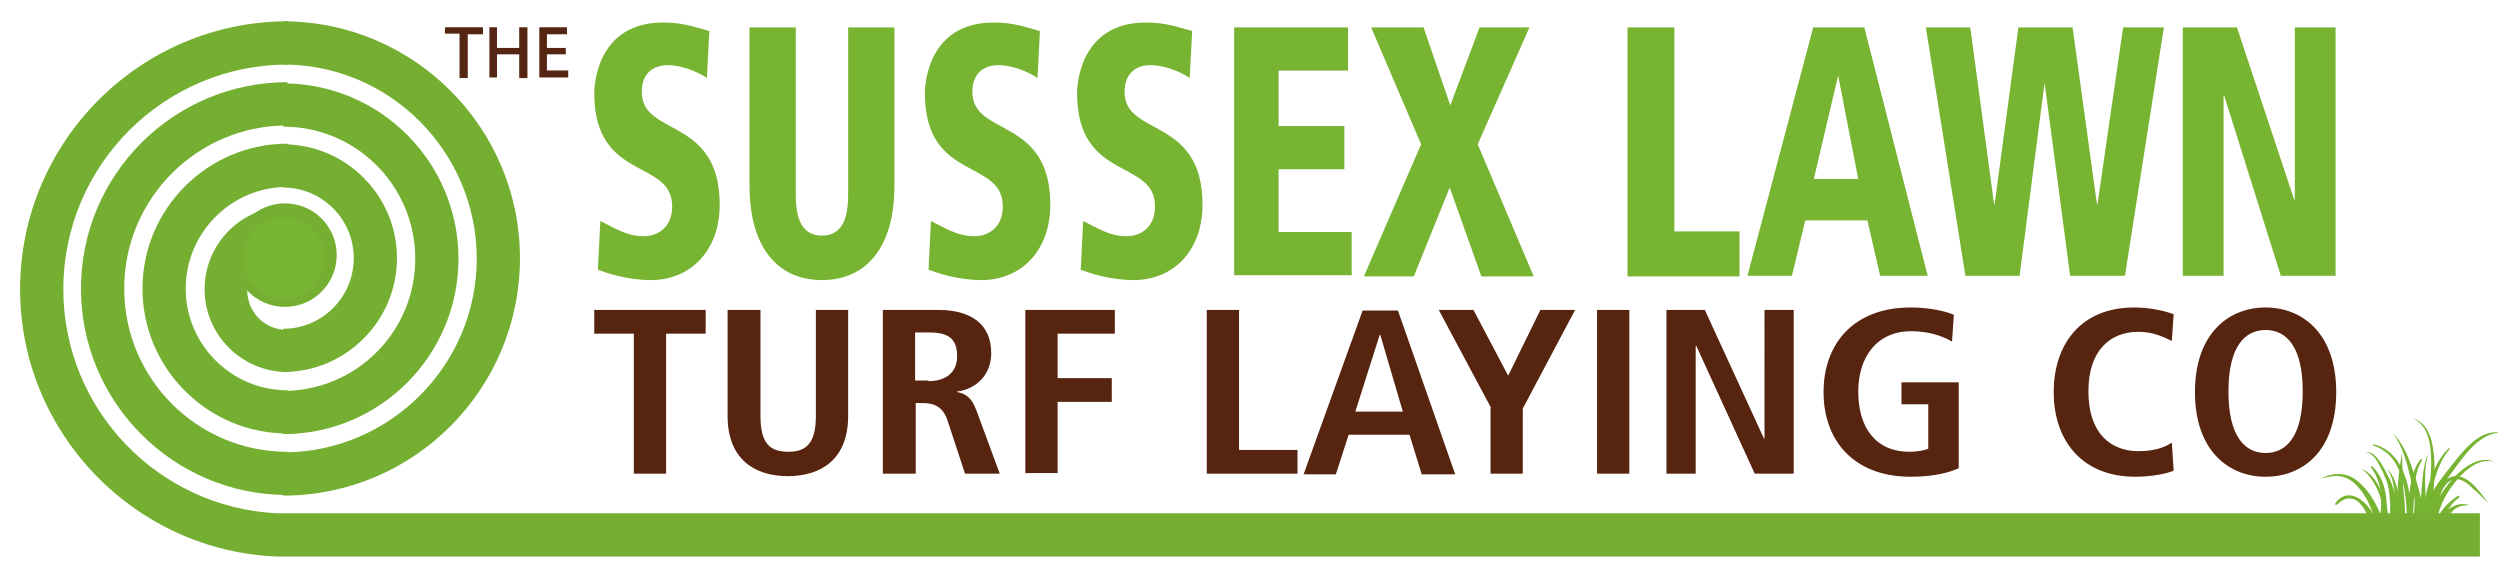
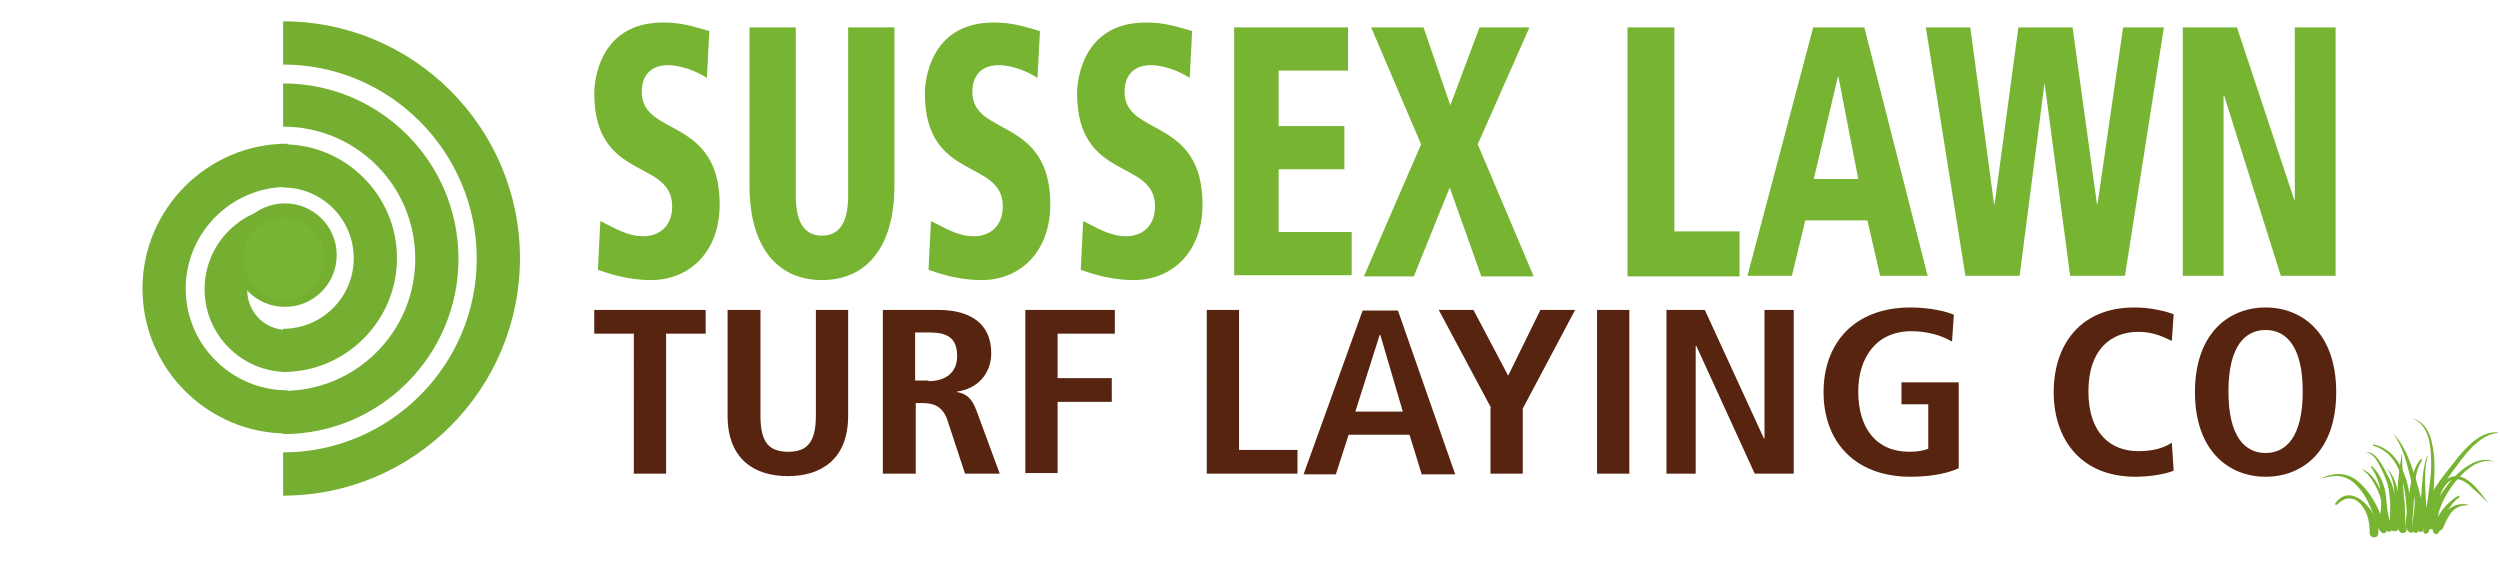
<svg xmlns="http://www.w3.org/2000/svg" viewBox="0 0 410.6 95.3" xml:space="preserve">
  <style>.st0{fill:#76b431}.st1{fill:#74af32}</style>
  <g id="Layer_1">
    <path class="st0" d="M409.8 75.9c-2.9-1.4-6 1.5-7.7 3.6-.9 1.2-1.8 2.5-2.4 3.8-.3.8-1 3 .2 3.4.2.1.5 0 .5-.3.1-.4-.1-.8 0-1.3 0-.6.2-1.2.4-1.7.4-1.2 1.1-2.4 1.8-3.4 1.5-2.1 4.3-5.1 7.2-4.1 0 .1.1 0 0 0" />
    <path class="st0" d="M408.7 82.7c-1.3-1.8-3.8-5.6-6.5-4.2-1.6.8-2.3 2.9-2.7 4.5-.1.7-1 5.1.9 4 .6-.3.1-1.2-.5-1-.1 0-.1.1-.2.1h.6c-.1 0-.1-.1-.2-.1.1.2.2.3.3.5 0-1.5-.1-3 .2-4.5.3-1.3 1.1-3.1 2.6-3.3 1.2-.1 2.2.8 3 1.6 1 .8 1.7 1.6 2.5 2.4 0 .1.1.1 0 0" />
    <path class="st0" d="M403.8 81.4c-2 1.1-3.8 3.4-4.2 5.7-.1.5.6.9.9.4.6-.9.8-2.1 1.2-3 .5-1.1 1.2-2.1 2.2-2.8.1-.2 0-.4-.1-.3" />
-     <path class="st0" d="M402.2 73.6c-1.7 1.6-2.7 4-3.4 6.2-.5 1.8-1.2 5.2.5 6.6.2.2.6 0 .5-.3-.3-1-.6-1.9-.6-2.9 0-1.2.2-2.3.4-3.4.5-2.1 1.3-4.4 2.7-6 .1-.1 0-.3-.1-.2" />
    <path class="st0" d="M410.2 71c-3.4-.2-6 3.5-7.9 5.9-2 2.5-5 6.2-3.7 9.7.2.6 1.2.4 1-.3-.9-3.2 1.5-6.5 3.3-9 1.8-2.4 4.1-5.9 7.4-6.2-.1 0 0-.1-.1-.1" />
    <path class="st0" d="M396.4 68.8c2.7 1.2 2.9 4.9 2.9 7.4 0 3.4-1 6.8-.8 10.2 0 .6.9.6.9 0 0-3.7.6-7.4.4-11.1-.2-2.4-.7-5.6-3.3-6.5-.1-.1-.2 0-.1 0m-6.6 4.4c2.7.8 4.1 3.1 4.8 5.7q.45 1.95.6 3.9c0 .6.1 1.2.1 1.8 0 .5-.1 1.1.1 1.6.1.2.5.2.6 0 .2-.5.1-1.2.1-1.8 0-.7-.1-1.4-.2-2.1-.2-1.4-.4-2.8-.9-4.1-.9-2.5-2.5-4.6-5.1-5.2-.2-.1-.2.2-.1.2m-8.7 5.4c1-.2 2-.5 3-.4 1.3.1 2.3.8 3.1 1.7 1.9 2 2.5 4.5 3.5 7 .2.6 1.2.4 1-.3-.8-2.8-2.2-5.7-4.5-7.6-1.8-1.5-4-1.4-6.1-.4-.1-.1-.1 0 0 0" />
    <path class="st0" d="M389.4 76.7c1.2 1.7 1.7 3.5 1.7 5.6 0 .9-.1 1.7-.2 2.6 0 .8-.3 1.9.2 2.5.2.3.6.2.8 0 .4-.7.2-1.9.2-2.7 0-1-.1-2-.2-3-.2-1.9-.9-3.8-2.3-5.1-.1-.1-.3 0-.2.1m2.6.2c1 1.4 1.3 3.2 1.3 4.9 0 .8 0 1.6-.1 2.4 0 .7-.2 1.5.1 2.2.2.4.6.4.8 0 .3-.7 0-1.7 0-2.5-.1-.9-.1-1.9-.2-2.8-.3-1.5-.7-3-1.9-4.2.1-.1 0 0 0 0m5.5-1.4c-1.4 1.8-1.6 4.2-1.9 6.3-.1 1-.2 2.1-.4 3.1-.1.8-.3 1.9.5 2.5.3.2.9 0 .7-.4-.3-.8-.2-1.6-.1-2.5s.1-1.8.2-2.7c.1-2.1.1-4.4 1.3-6.2.1-.1-.2-.3-.3-.1" />
    <path class="st0" d="M393 71.2c1.6 2 2.3 4.8 2.9 7.3.3 1.2.5 2.4.8 3.7.2.8.3 1.7.3 2.5.1.8-.1 1.6.2 2.4.1.3.5.4.7.1.6-1.2.1-3.2-.1-4.6-.3-1.4-.7-2.8-1.1-4.2-.9-2.6-1.7-5.3-3.7-7.2.1-.1 0 0 0 0" />
    <path class="st0" d="M398.6 74.9c-.5 1.5-.7 3.1-.8 4.6-.1.8-.1 1.7-.2 2.5-.1 1.3-.4 2.7-.3 4 0 .8 1.2.7 1.2 0 .2-3.7-.7-7.5.2-11.1 0 0-.1-.1-.1 0m-4.1-.5c-.4 2.3-.7 4.8-.8 7.2-.1 1.8-.7 4.1.4 5.7.4.5 1.4.2 1.1-.5-.2-.9-.2-1.8-.2-2.8s-.1-1.9-.2-2.8c-.2-2.3-.2-4.5-.3-6.8.1 0 0 0 0 0" />
    <path class="st0" d="M388.4 74.5c1.5-.9 3.1 3.4 3.5 4.3.4 1 .5 2 .6 3 .2 1.6-.1 3.3.1 4.9.1.7 1.2.8 1.3.1.4-1.8-.1-4-.6-5.8-.3-1.2-.7-2.2-1.3-3.2-.4-.9-2.2-4.4-3.6-3.3-.1-.1-.1 0 0 0" />
    <path class="st0" d="M387.8 77c1.5.9 2.5 2.9 3.1 4.5.6 1.8.3 3.9 1.1 5.6.2.5 1.1.1.9-.4-.8-2-.9-4.1-1.8-6-.7-1.5-1.7-3.2-3.3-3.7q0-.15 0 0m-4 5.9c.7-.6 1.4-1.2 2.4-1 .8.1 1.4.7 1.9 1.4.9 1.3 1.1 2.8 1.1 4.3 0 .8 1.3.9 1.4.1.5-3.1-4.2-8.9-7-5.1-.2.2 0 .4.2.3m21.6 0c-2.6-.6-4.3 1.4-5.2 3.6-.3.6.7.9 1 .3.9-2 1.6-3.9 4.2-3.8zm-9.1-2.1c.4 1 .3 2.1.2 3.1s-.4 2.1-.3 3.1c.1.7 1 .7 1.1 0 .1-1.1 0-2.4 0-3.5-.1-1-.2-2-.8-2.8-.1 0-.2 0-.2.1m2.5 1.7c-.1.8-.2 1.7-.4 2.5-.2.7-.5 1.5-.4 2.3.1.5.7.5.9 0 .2-.8.1-1.7.2-2.5s.2-1.5.2-2.3c-.1-.2-.4-.2-.5 0" />
    <path class="st1" d="M46.5 81.4v-7.1C64 74.3 78.3 60 78.3 42.5S64.1 10.6 46.5 10.6V3.5C68 3.5 85.4 21 85.4 42.4c0 21.5-17.4 39-38.9 39" />
    <path class="st1" d="M46.5 71.3v-7.1c12 0 21.7-9.7 21.7-21.7s-9.7-21.7-21.7-21.7v-7.1c15.9 0 28.8 12.9 28.8 28.8S62.4 71.3 46.5 71.3" />
    <path class="st1" d="M46.5 61.1V54c6.4 0 11.6-5.2 11.6-11.6s-5.2-11.6-11.6-11.6v-7.1c10.3 0 18.7 8.4 18.7 18.7s-8.4 18.7-18.7 18.7" />
-     <path class="st1" d="M407.2 91.4H45.5C22.1 90.5 3.3 71.1 3.3 47.5c0-24.2 19.7-44 44-44v7.1c-20.3 0-36.9 16.5-36.9 36.9 0 19.7 15.5 35.8 35 36.8h361.9v7.1z" />
-     <path class="st1" d="M47.2 81.3c-18.7 0-33.9-15.2-33.9-33.9s15.2-33.9 33.9-33.9v7.1c-14.8 0-26.8 12-26.8 26.8s12 26.8 26.8 26.8z" />
    <path class="st1" d="M47.2 71.2c-13.1 0-23.8-10.7-23.8-23.8s10.7-23.8 23.8-23.8v7.1c-9.2 0-16.7 7.5-16.7 16.7S38 64.1 47.2 64.1z" />
    <path class="st1" d="M47.2 61.1c-7.5 0-13.6-6.1-13.6-13.6s6.1-13.6 13.6-13.6V41c-3.6 0-6.6 2.9-6.6 6.6s2.9 6.6 6.6 6.6z" />
    <path class="st1" d="M46.8 50.4c-4.7 0-8.5-3.8-8.5-8.5s3.8-8.5 8.5-8.5 8.5 3.8 8.5 8.5-3.8 8.5-8.5 8.5m0-9.9c-.8 0-1.4.6-1.4 1.4s.6 1.4 1.4 1.4 1.4-.6 1.4-1.4-.6-1.4-1.4-1.4" />
    <path class="st0" d="M116.1 12.8c-1.8-1.2-4.4-2.1-6.4-2.1-2.5 0-4.3 1.4-4.3 4.4 0 7.4 12.8 4 12.8 18.5 0 7.7-4.9 12.4-11.3 12.4-4 0-7.3-1.2-8.7-1.7l.4-8c2.3 1.1 4.3 2.5 7.1 2.5 2.4 0 4.7-1.5 4.7-4.9 0-7.9-12.8-4-12.8-18.6 0-1.2.4-11.6 11.3-11.6 3 0 4.8.6 7.6 1.4zm7-8.3h7.6v27.6c0 4.1 1.2 6.6 4.3 6.6s4.3-2.5 4.3-6.6V4.5h7.6v26c0 10.1-4.6 15.5-11.9 15.5s-11.9-5.4-11.9-15.5zm47.3 8.3c-1.8-1.2-4.4-2.1-6.4-2.1-2.5 0-4.3 1.4-4.3 4.4 0 7.4 12.8 4 12.8 18.5 0 7.7-4.9 12.4-11.3 12.4-4 0-7.3-1.2-8.7-1.7l.4-8c2.3 1.1 4.3 2.5 7.1 2.5 2.4 0 4.7-1.5 4.7-4.9 0-7.9-12.8-4-12.8-18.6 0-1.2.4-11.6 11.3-11.6 3 0 4.8.6 7.6 1.4zm25 0c-1.8-1.2-4.4-2.1-6.4-2.1-2.5 0-4.3 1.4-4.3 4.4 0 7.4 12.8 4 12.8 18.5 0 7.7-4.9 12.4-11.3 12.4-4 0-7.3-1.2-8.7-1.7l.4-8c2.3 1.1 4.3 2.5 7.1 2.5 2.4 0 4.7-1.5 4.7-4.9 0-7.9-12.8-4-12.8-18.6 0-1.2.4-11.6 11.3-11.6 3 0 4.8.6 7.6 1.4zm7.3-8.3h18.7v7.1H210v9.1h10.8v7.1H210v10.3h12v7.1h-19.3zm22.5 0h8.6l4.4 12.8L243 4.5h8.2l-8.5 19.2 9.2 21.7h-8.6l-5.2-14.6-5.9 14.6H224l9.4-21.7zm42.2 0h7.6V38h10.7v7.4h-18.4V4.5zm39.3 31.7h-10.2l-2.2 9.1H287l10.8-40.8h8.4l10.4 40.8h-7.8zm-4.8-23.8-4 17h7.3zm33.9 1.2-4.1 31.7h-8.9l-6.5-40.8h7.3l3.9 29h.1l3.9-29h8.9l4 29h.1l4.2-29h6.7L349 45.3h-9zm22.7-9.1h8.9l9.4 28.3h.1V4.5h6.7v40.8h-9l-9.3-29.6h-.1v29.6h-6.7z" />
    <path d="M104.1 54.8h-6.5v-3.9h18.3v3.9h-6.5v23h-5.3zm20.8-3.9v17.4c0 4.5 1.5 5.9 4.6 5.9 3 0 4.5-1.5 4.5-5.9V50.9h5.3v17.4c0 7.1-4.4 9.9-9.9 9.9s-9.9-2.8-9.9-9.9V50.9zm20.1 0h9.1c5.2 0 8.7 2.2 8.7 7.1 0 3.5-2.4 5.9-5.6 6.3v.1c1.1.2 2.3.6 3.2 3.1l3.8 10.3h-5.7l-2.9-8.8c-.7-2.1-2.1-2.8-4-2.8h-1.2v11.6H145zm7.5 11.7c2.8 0 4.7-1.4 4.7-4.1 0-3.1-1.7-3.9-4.7-3.9h-2.2v7.9h2.2zm15.9-11.7h14.7v3.9h-9.4v7.3h8.9V66h-8.9v11.7h-5.3zm29.8 0h5.3v23h9.6v3.9h-14.9zm33.3 20.5h-10l-2.1 6.5h-5.3l9.7-26.9h5.8l9.4 26.9h-5.5zm-1.1-3.8L226.7 55h-.1l-4 12.6zm14.5-.6-8.6-16.1h5.7l5.7 10.8 5.3-10.8h5.7l-8.6 16.2v10.7h-5.3V67zm17.4-16.1h5.3v26.9h-5.3zm11.4 0h6.3l9.7 21.1h.1V50.9h4.8v26.9h-6.4l-9.6-21h-.1v21h-4.8zm38.6 11.9h9.4v14.1c-1.5.7-4.1 1.4-7.9 1.4-9.3 0-14.3-5.9-14.3-13.9s5-13.9 14.3-13.9c3.3 0 6 .7 7.1 1.2l-.3 4.4c-1.7-1-4-1.7-6.7-1.7-5.7 0-8.7 4.3-8.7 9.9 0 6.1 3 9.9 8.4 9.9 1.2 0 2.4-.2 3.1-.5v-7.3h-4.4zM357 77.3c-1.1.5-3.7 1-6.3 1-8.8 0-13.4-6-13.4-13.9s4.5-13.9 13.2-13.9c3 0 5.4.7 6.5 1.1l-.3 4.4c-1.1-.5-2.8-1.5-5.5-1.5-4.4 0-8.2 2.8-8.2 9.8s3.8 9.8 8.2 9.8c2.6 0 4.3-.6 5.5-1.4zm15.1-26.8c6 0 11.6 4.2 11.6 13.9s-5.5 13.9-11.6 13.9c-6 0-11.6-4.2-11.6-13.9s5.6-13.9 11.6-13.9m0 23.9c3.4 0 6.1-2.7 6.1-10.1s-2.7-10.1-6.1-10.1-6.1 2.7-6.1 10.1 2.7 10.1 6.1 10.1" style="fill:#57240f" />
    <circle class="st0" cx="46.6" cy="42.4" r="6.7" />
-     <path d="M75.7 5.4h-2.5v-.8h6v.9h-2.5v7.2h-1.1V5.4zm5.8-.8V8h3.9V4.6h1.1v8.1h-1.1V8.8h-3.9v3.8h-1v-8zm11.3 4.2h-3.1v2.9h3.5v.9h-4.5v-8H93v.9h-3.3V8h3.1z" style="fill:#552513;stroke:#562512;stroke-width:.25;stroke-miterlimit:10" />
  </g>
</svg>